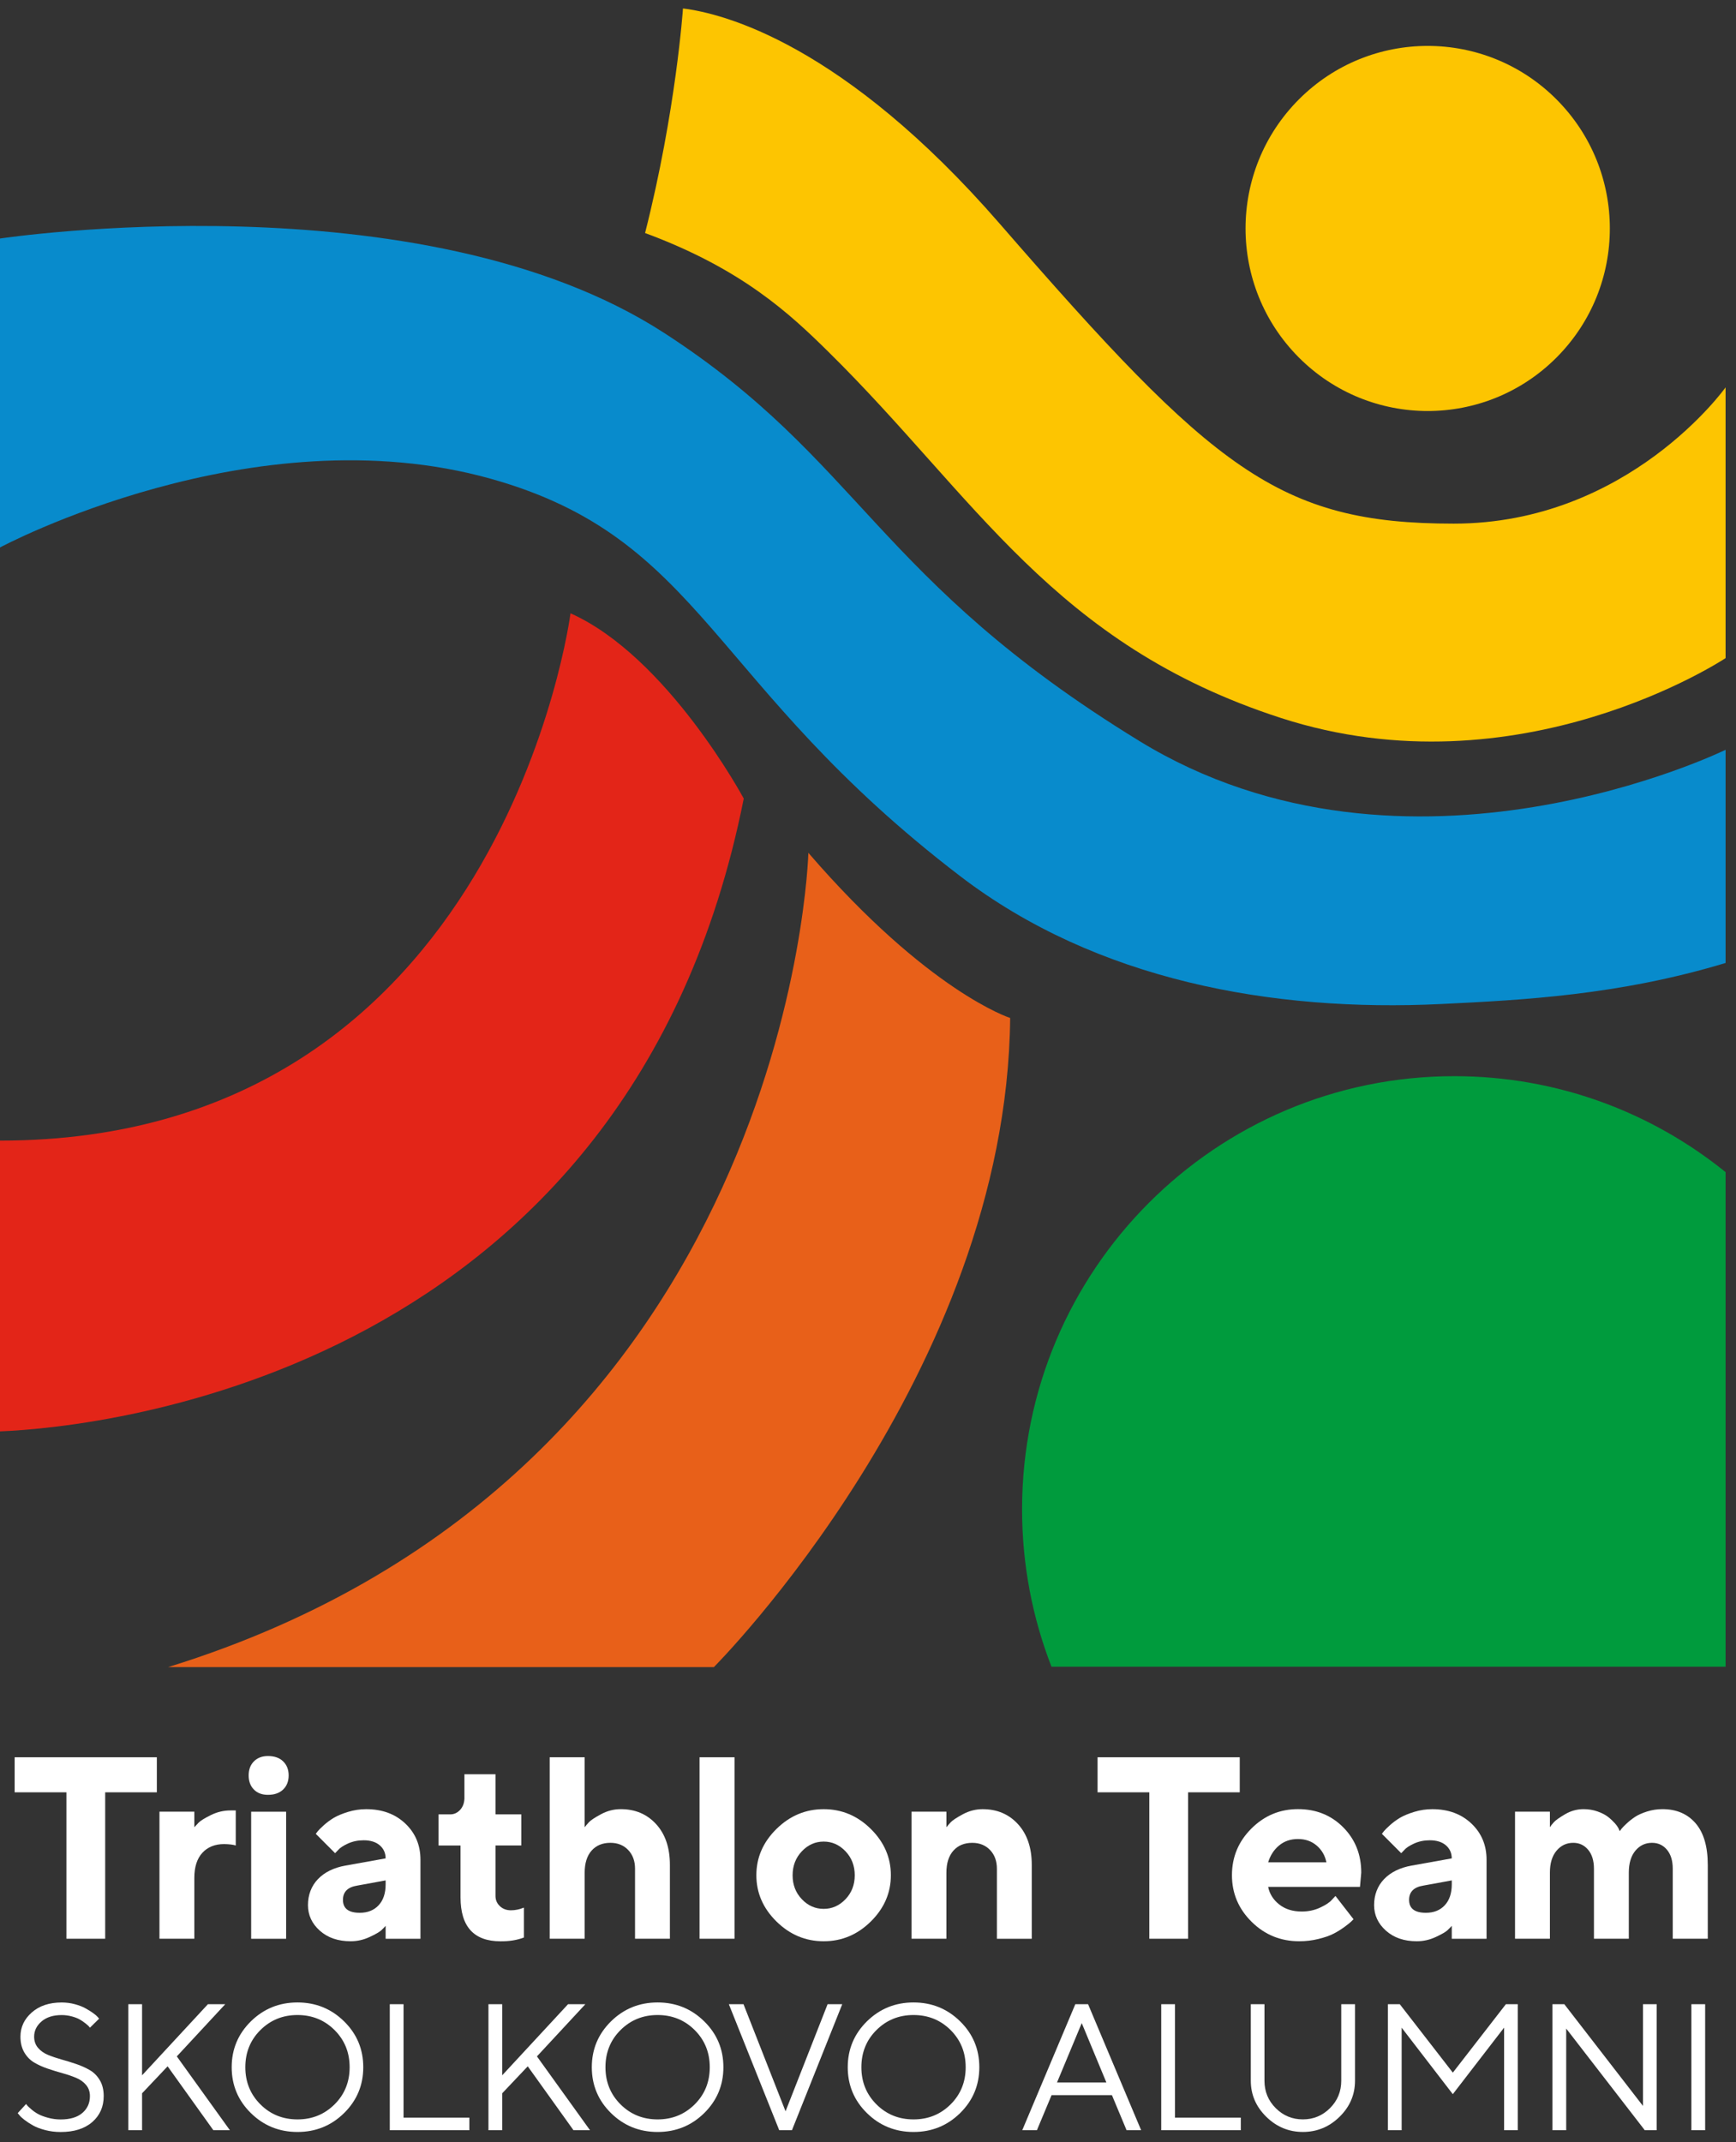
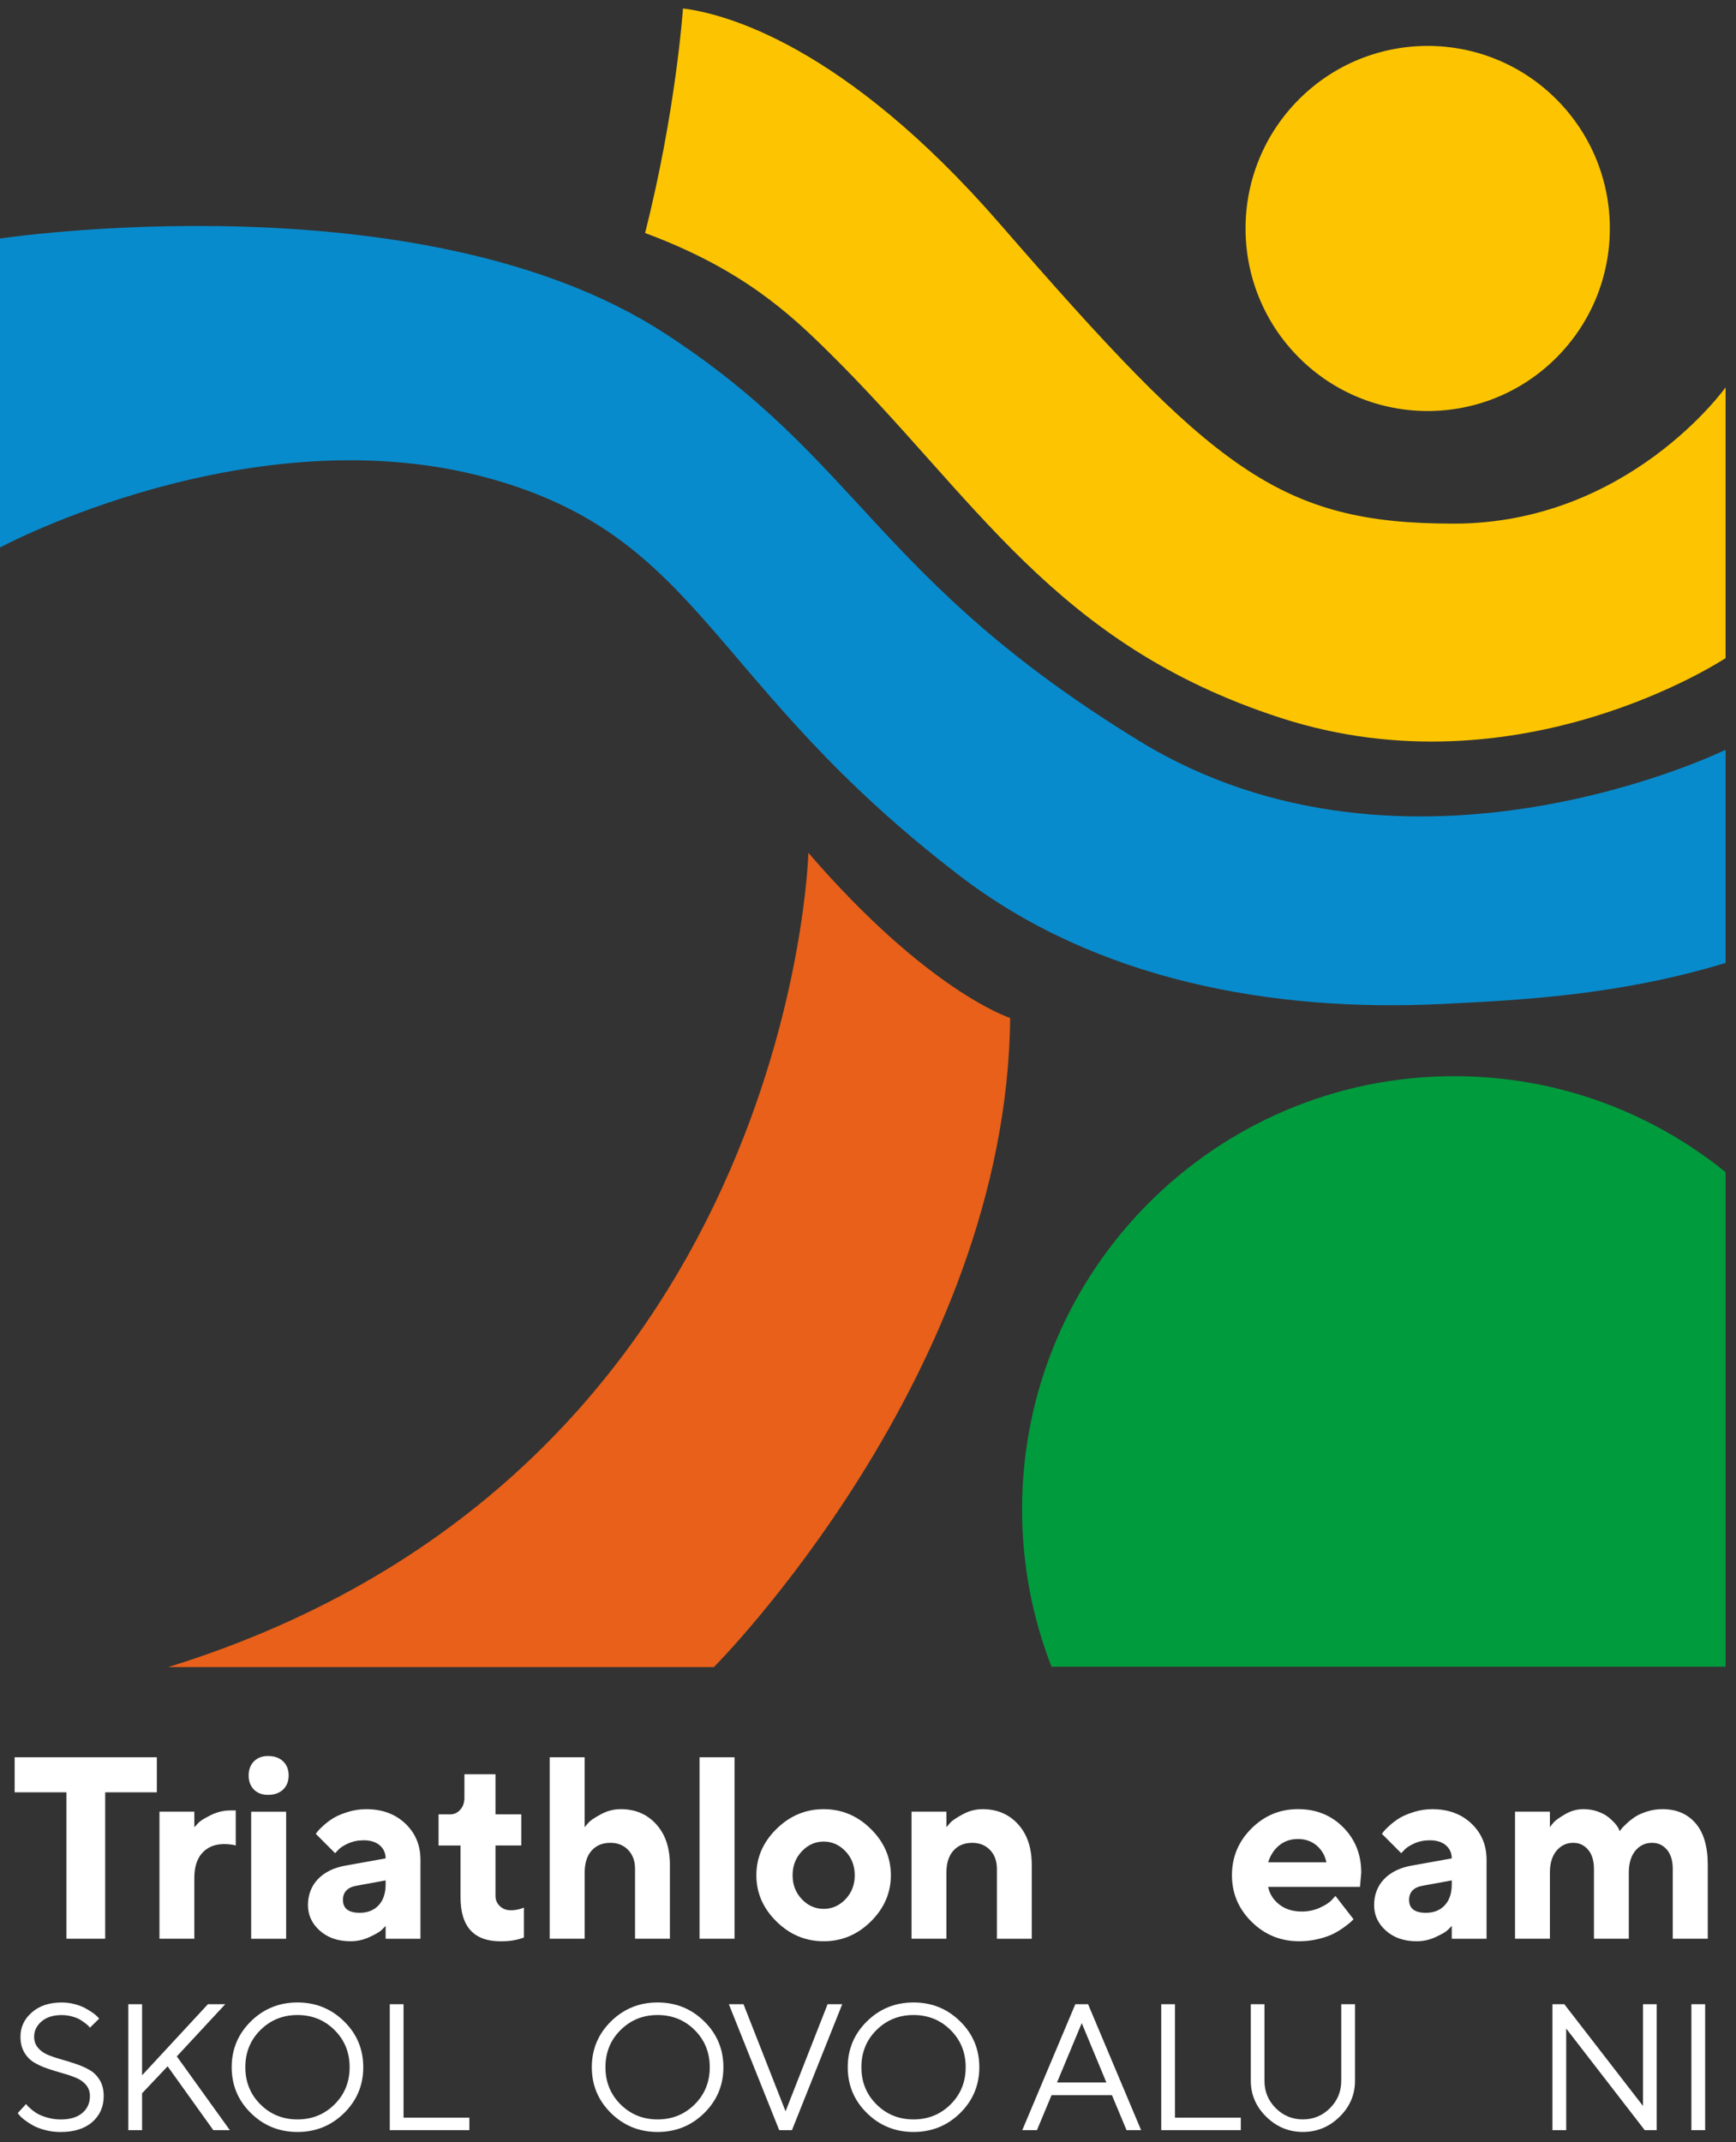
<svg xmlns="http://www.w3.org/2000/svg" width="154" height="190" viewBox="0 0 154 190" fill="none">
  <rect x="0" y="0" width="154" height="190" fill="#333333" stroke="none" />
  <g clip-path="url(#clip0_64_592)">
    <path d="M1.3 155.853H13.913V158.961H9.331V171.947H5.892V158.961H1.3V155.853Z" fill="white" />
    <path d="M20.913 160.568V163.676C20.681 163.602 20.337 163.56 19.883 163.552C19.069 163.552 18.425 163.811 17.951 164.326C17.477 164.843 17.239 165.582 17.239 166.548V171.947H14.146V160.678H17.239V162.059C17.329 161.955 17.455 161.819 17.619 161.65C17.783 161.482 18.143 161.26 18.699 160.983C19.255 160.706 19.839 160.568 20.451 160.568H20.911H20.913Z" fill="white" />
    <path d="M25.114 156.214C25.442 156.528 25.606 156.945 25.606 157.464C25.606 157.983 25.442 158.402 25.114 158.715C24.786 159.029 24.338 159.185 23.77 159.185C23.248 159.185 22.83 159.029 22.522 158.715C22.212 158.4 22.058 157.983 22.058 157.464C22.058 156.945 22.214 156.526 22.528 156.214C22.842 155.899 23.256 155.743 23.772 155.743C24.34 155.743 24.788 155.899 25.116 156.214H25.114ZM25.382 160.68V171.949H22.28V160.68H25.382Z" fill="white" />
    <path d="M34.209 171.947V170.803C34.12 170.907 33.995 171.037 33.834 171.189C33.673 171.344 33.324 171.544 32.785 171.795C32.248 172.045 31.688 172.171 31.105 172.171C29.985 172.171 29.073 171.859 28.373 171.234C27.671 170.608 27.319 169.851 27.319 168.961C27.319 168.071 27.615 167.274 28.203 166.66C28.793 166.047 29.607 165.646 30.645 165.46L34.208 164.821C34.208 164.35 34.035 163.963 33.691 163.664C33.347 163.366 32.87 163.215 32.258 163.215C31.75 163.215 31.288 163.312 30.869 163.502C30.451 163.692 30.155 163.889 29.985 164.091L29.727 164.36L28.013 162.642C28.057 162.582 28.119 162.502 28.197 162.402C28.275 162.302 28.451 162.127 28.723 161.881C28.995 161.634 29.293 161.416 29.613 161.223C29.935 161.033 30.355 160.857 30.879 160.696C31.401 160.536 31.936 160.456 32.481 160.456C33.9 160.456 35.058 160.881 35.954 161.73C36.85 162.58 37.298 163.648 37.298 164.935V171.949H34.206L34.209 171.947ZM31.913 169.646C32.615 169.646 33.173 169.424 33.587 168.979C34.002 168.534 34.209 167.915 34.209 167.121V166.773L31.689 167.234C30.845 167.368 30.423 167.791 30.423 168.502C30.423 169.266 30.919 169.646 31.913 169.646Z" fill="white" />
    <path d="M41.199 159.422V157.358H43.955V160.915H46.242V163.676H43.955V168.155C43.955 168.508 44.083 168.807 44.341 169.053C44.599 169.3 44.925 169.424 45.322 169.424C45.523 169.424 45.719 169.404 45.91 169.362C46.099 169.322 46.243 169.278 46.342 169.233L46.475 169.189V171.839C45.864 172.071 45.172 172.183 44.403 172.175C42.035 172.175 40.853 170.873 40.853 168.27V163.678H38.905V160.917H39.935C40.285 160.917 40.585 160.779 40.831 160.502C41.077 160.225 41.201 159.867 41.201 159.424L41.199 159.422Z" fill="white" />
    <path d="M51.864 155.853V162.059C51.954 161.939 52.078 161.793 52.24 161.616C52.4 161.44 52.758 161.203 53.316 160.903C53.872 160.604 54.456 160.454 55.068 160.454C56.352 160.454 57.4 160.899 58.21 161.789C59.02 162.678 59.426 163.881 59.426 165.392V171.947H56.334V165.741C56.334 165.051 56.13 164.496 55.724 164.073C55.318 163.65 54.792 163.44 54.15 163.44C53.448 163.44 52.892 163.67 52.482 164.129C52.072 164.59 51.866 165.242 51.866 166.087V171.945H48.764V155.851H51.866L51.864 155.853Z" fill="white" />
    <path d="M65.16 155.853V171.947H62.058V155.853H65.16Z" fill="white" />
    <path d="M77.252 162.211C78.436 163.382 79.028 164.751 79.028 166.314C79.028 167.877 78.436 169.246 77.252 170.416C76.068 171.586 74.674 172.171 73.068 172.171C71.462 172.171 70.066 171.586 68.878 170.416C67.69 169.246 67.096 167.877 67.096 166.314C67.096 164.751 67.69 163.382 68.878 162.211C70.066 161.041 71.462 160.456 73.068 160.456C74.674 160.456 76.068 161.041 77.252 162.211ZM71.13 164.193C70.584 164.771 70.312 165.478 70.312 166.32C70.312 167.161 70.584 167.869 71.13 168.44C71.674 169.013 72.32 169.298 73.068 169.298C73.816 169.298 74.46 169.011 75.006 168.44C75.55 167.867 75.824 167.161 75.824 166.32C75.824 165.478 75.552 164.769 75.006 164.193C74.46 163.618 73.814 163.33 73.068 163.33C72.322 163.33 71.676 163.618 71.13 164.193Z" fill="white" />
    <path d="M83.957 160.68V162.061C84.047 161.941 84.173 161.795 84.337 161.618C84.501 161.442 84.861 161.205 85.417 160.905C85.973 160.606 86.557 160.456 87.169 160.456C88.453 160.456 89.501 160.901 90.311 161.791C91.121 162.68 91.527 163.883 91.527 165.394V171.949H88.435V165.743C88.435 165.053 88.231 164.498 87.825 164.075C87.417 163.652 86.893 163.442 86.251 163.442C85.549 163.442 84.991 163.672 84.577 164.131C84.163 164.592 83.955 165.244 83.955 166.089V171.947H80.863V160.678H83.955L83.957 160.68Z" fill="white" />
-     <path d="M97.365 155.853H109.978V158.961H105.395V171.947H101.957V158.961H97.365V155.853Z" fill="white" />
    <path d="M120.642 167.346H112.498C112.618 167.959 112.942 168.478 113.472 168.901C114.002 169.324 114.67 169.534 115.478 169.534C116.06 169.534 116.6 169.42 117.096 169.191C117.592 168.963 117.942 168.733 118.144 168.502L118.468 168.153L120.07 170.217L119.868 170.42C119.772 170.518 119.57 170.678 119.264 170.903C118.958 171.127 118.634 171.328 118.29 171.504C117.946 171.68 117.5 171.835 116.952 171.969C116.404 172.103 115.838 172.171 115.256 172.171C113.606 172.171 112.198 171.598 111.034 170.448C109.87 169.3 109.286 167.921 109.286 166.312C109.286 164.702 109.86 163.324 111.01 162.175C112.16 161.027 113.538 160.452 115.144 160.452C116.75 160.452 118.086 160.989 119.154 162.063C120.222 163.137 120.756 164.478 120.756 166.087L120.644 167.344L120.642 167.346ZM116.806 163.686C116.354 163.298 115.8 163.103 115.142 163.103C114.484 163.103 113.926 163.294 113.468 163.676C113.008 164.057 112.686 164.556 112.5 165.169H117.664C117.544 164.57 117.258 164.077 116.808 163.688L116.806 163.686Z" fill="white" />
    <path d="M128.786 171.947V170.803C128.696 170.907 128.572 171.037 128.41 171.189C128.25 171.344 127.9 171.544 127.362 171.795C126.824 172.045 126.264 172.171 125.682 172.171C124.562 172.171 123.65 171.859 122.948 171.234C122.246 170.608 121.896 169.851 121.896 168.961C121.896 168.071 122.19 167.274 122.78 166.66C123.37 166.047 124.184 165.646 125.222 165.46L128.784 164.821C128.784 164.35 128.612 163.963 128.268 163.664C127.924 163.366 127.446 163.215 126.834 163.215C126.326 163.215 125.864 163.312 125.446 163.502C125.028 163.692 124.732 163.889 124.56 164.091L124.302 164.36L122.588 162.642C122.632 162.582 122.694 162.502 122.772 162.402C122.85 162.302 123.026 162.127 123.298 161.881C123.57 161.634 123.868 161.416 124.188 161.223C124.508 161.033 124.932 160.857 125.454 160.696C125.976 160.536 126.51 160.456 127.056 160.456C128.474 160.456 129.632 160.881 130.528 161.73C131.424 162.58 131.872 163.648 131.872 164.935V171.949H128.78L128.786 171.947ZM126.49 169.646C127.192 169.646 127.75 169.424 128.164 168.979C128.578 168.534 128.786 167.915 128.786 167.121V166.773L126.266 167.234C125.422 167.368 125 167.791 125 168.502C125 169.266 125.496 169.646 126.49 169.646Z" fill="white" />
    <path d="M148.389 171.947V165.74C148.389 165.023 148.217 164.46 147.873 164.051C147.529 163.642 147.089 163.44 146.551 163.44C145.953 163.44 145.461 163.674 145.073 164.141C144.685 164.608 144.491 165.257 144.491 166.089V171.947H141.399V165.74C141.399 165.023 141.225 164.46 140.879 164.051C140.533 163.642 140.093 163.44 139.563 163.44C138.965 163.44 138.471 163.674 138.079 164.141C137.687 164.608 137.491 165.257 137.491 166.089V171.947H134.398V160.678H137.491V162.059C137.565 161.939 137.681 161.793 137.839 161.616C137.995 161.44 138.331 161.203 138.841 160.903C139.353 160.604 139.899 160.454 140.481 160.454C140.921 160.454 141.335 160.524 141.725 160.662C142.113 160.801 142.423 160.961 142.655 161.145C142.887 161.328 143.085 161.516 143.255 161.706C143.423 161.897 143.537 162.063 143.597 162.205L143.687 162.408C143.717 162.364 143.767 162.294 143.839 162.199C143.911 162.105 144.063 161.949 144.299 161.728C144.533 161.508 144.787 161.31 145.055 161.133C145.323 160.957 145.677 160.801 146.113 160.662C146.549 160.524 147.003 160.454 147.473 160.454C148.713 160.454 149.693 160.871 150.413 161.704C151.133 162.538 151.495 163.769 151.495 165.392V171.947H148.393H148.389Z" fill="white" />
    <path d="M7.977 185.897C7.977 185.512 7.862 185.186 7.636 184.915C7.408 184.645 7.114 184.434 6.752 184.284C6.39 184.134 5.99 183.997 5.552 183.875C5.114 183.753 4.676 183.619 4.238 183.47C3.8 183.322 3.4 183.142 3.038 182.929C2.676 182.717 2.382 182.414 2.154 182.025C1.926 181.637 1.814 181.172 1.814 180.631C1.814 179.789 2.15 179.074 2.82 178.484C3.49 177.895 4.372 177.601 5.466 177.601C5.878 177.601 6.27 177.651 6.642 177.753C7.014 177.855 7.324 177.973 7.572 178.112C7.821 178.25 8.043 178.386 8.239 178.524C8.435 178.663 8.575 178.781 8.659 178.879L8.793 179.035L7.977 179.837C7.955 179.805 7.925 179.765 7.88 179.717C7.838 179.667 7.739 179.579 7.58 179.452C7.422 179.326 7.254 179.212 7.078 179.11C6.902 179.007 6.666 178.917 6.374 178.837C6.08 178.757 5.778 178.717 5.468 178.717C4.724 178.717 4.13 178.903 3.69 179.278C3.25 179.653 3.028 180.104 3.028 180.635C3.028 181.019 3.142 181.346 3.368 181.617C3.596 181.887 3.89 182.098 4.256 182.248C4.62 182.398 5.022 182.534 5.46 182.657C5.898 182.779 6.336 182.913 6.77 183.062C7.206 183.21 7.606 183.39 7.971 183.603C8.335 183.815 8.631 184.116 8.859 184.502C9.087 184.889 9.199 185.356 9.199 185.901C9.199 186.847 8.861 187.615 8.185 188.204C7.508 188.793 6.574 189.088 5.38 189.088C4.894 189.088 4.432 189.029 3.994 188.913C3.556 188.797 3.196 188.659 2.916 188.5C2.636 188.342 2.388 188.18 2.172 188.013C1.956 187.847 1.804 187.707 1.72 187.593L1.57 187.414L2.314 186.605C2.336 186.637 2.374 186.685 2.428 186.749C2.484 186.813 2.604 186.925 2.788 187.084C2.972 187.242 3.172 187.38 3.386 187.496C3.6 187.613 3.888 187.723 4.254 187.823C4.618 187.923 4.994 187.975 5.378 187.975C6.212 187.975 6.854 187.785 7.302 187.402C7.75 187.021 7.977 186.52 7.977 185.903V185.897Z" fill="white" />
    <path d="M12.605 184.057L18.443 177.755H19.979L15.685 182.382L20.391 188.927H18.925L14.869 183.262L12.603 185.655V188.927H11.383V177.753H12.603V184.055L12.605 184.057Z" fill="white" />
    <path d="M30.523 179.274C31.659 180.39 32.225 181.747 32.225 183.342C32.225 184.937 31.657 186.292 30.523 187.41C29.387 188.526 28.009 189.085 26.389 189.085C24.769 189.085 23.389 188.526 22.255 187.41C21.119 186.294 20.553 184.937 20.553 183.342C20.553 181.747 21.121 180.392 22.255 179.274C23.391 178.158 24.769 177.598 26.389 177.598C28.009 177.598 29.389 178.158 30.523 179.274ZM23.101 180.045C22.209 180.933 21.763 182.031 21.763 183.342C21.763 184.653 22.209 185.749 23.101 186.639C23.993 187.528 25.089 187.971 26.389 187.971C27.689 187.971 28.783 187.526 29.677 186.639C30.571 185.751 31.015 184.653 31.015 183.342C31.015 182.031 30.569 180.935 29.677 180.045C28.785 179.158 27.689 178.713 26.389 178.713C25.089 178.713 23.995 179.158 23.101 180.045Z" fill="white" />
    <path d="M41.636 188.927H34.578V177.753H35.798V187.813H41.636V188.927Z" fill="white" />
-     <path d="M44.552 184.057L50.39 177.755H51.926L47.632 182.382L52.338 188.927H50.872L46.816 183.262L44.55 185.655V188.927H43.33V177.753H44.55V184.055L44.552 184.057Z" fill="white" />
    <path d="M62.47 179.274C63.606 180.39 64.172 181.747 64.172 183.342C64.172 184.937 63.604 186.292 62.47 187.41C61.334 188.526 59.956 189.085 58.336 189.085C56.716 189.085 55.336 188.526 54.202 187.41C53.066 186.294 52.499 184.937 52.499 183.342C52.499 181.747 53.068 180.392 54.202 179.274C55.338 178.158 56.716 177.598 58.336 177.598C59.956 177.598 61.336 178.158 62.47 179.274ZM55.048 180.045C54.156 180.933 53.71 182.031 53.71 183.342C53.71 184.653 54.156 185.749 55.048 186.639C55.94 187.526 57.036 187.971 58.336 187.971C59.636 187.971 60.73 187.526 61.624 186.639C62.518 185.751 62.962 184.653 62.962 183.342C62.962 182.031 62.516 180.935 61.624 180.045C60.732 179.158 59.636 178.713 58.336 178.713C57.036 178.713 55.942 179.158 55.048 180.045Z" fill="white" />
    <path d="M69.124 188.927L64.656 177.753H65.956L69.686 187.252L73.416 177.753H74.715L70.254 188.927H69.122H69.124Z" fill="white" />
    <path d="M85.173 179.274C86.309 180.39 86.875 181.747 86.875 183.342C86.875 184.937 86.307 186.292 85.173 187.41C84.037 188.526 82.659 189.085 81.039 189.085C79.419 189.085 78.039 188.526 76.905 187.41C75.769 186.294 75.203 184.937 75.203 183.342C75.203 181.747 75.771 180.392 76.905 179.274C78.041 178.158 79.419 177.598 81.039 177.598C82.659 177.598 84.039 178.158 85.173 179.274ZM77.751 180.045C76.859 180.933 76.413 182.031 76.413 183.342C76.413 184.653 76.859 185.749 77.751 186.639C78.643 187.528 79.739 187.971 81.039 187.971C82.339 187.971 83.433 187.526 84.327 186.639C85.219 185.751 85.665 184.653 85.665 183.342C85.665 182.031 85.219 180.935 84.327 180.045C83.435 179.158 82.339 178.713 81.039 178.713C79.739 178.713 78.645 179.158 77.751 180.045Z" fill="white" />
    <path d="M98.639 185.819H93.285L91.985 188.927H90.685L95.391 177.753H96.523L101.229 188.927H99.937L98.639 185.819ZM98.147 184.697L95.961 179.43L93.767 184.697H98.147Z" fill="white" />
    <path d="M110.071 188.927H103.013V177.753H104.233V187.813H110.071V188.927Z" fill="white" />
    <path d="M113.168 186.971C113.834 187.636 114.636 187.969 115.576 187.969C116.516 187.969 117.318 187.636 117.984 186.971C118.65 186.306 118.982 185.496 118.982 184.54V177.753H120.202V184.54C120.202 185.777 119.746 186.843 118.832 187.739C117.918 188.634 116.834 189.083 115.58 189.083C114.326 189.083 113.242 188.634 112.328 187.735C111.414 186.837 110.958 185.771 110.958 184.54V177.753H112.17V184.54C112.17 185.496 112.502 186.306 113.168 186.971Z" fill="white" />
-     <path d="M133.424 179.835L128.878 185.733L124.34 179.835V188.927H123.12V177.753H124.174L128.88 183.823L133.586 177.753H134.64V188.927H133.428V179.835H133.424Z" fill="white" />
    <path d="M145.749 177.755H146.961V188.929H145.907L138.937 179.913V188.929H137.717V177.755H138.771L145.749 186.777V177.755Z" fill="white" />
    <path d="M150.042 188.927V177.753H151.263V188.927H150.042Z" fill="white" />
    <path d="M71.71 75.638C71.71 75.638 70.296 130.694 14.912 147.857H63.326C63.326 147.857 89.298 121.839 89.612 90.285C89.612 90.285 82.38 87.993 71.71 75.638Z" fill="#E86019" />
    <path d="M128.952 46.441C113.421 46.441 107.631 41.644 88.695 19.852C74.804 3.868 64.15 1.191 60.586 0.75C60.586 0.75 59.974 9.83 57.224 20.668C65.818 23.844 70.074 27.84 73.468 31.183C86.564 44.083 93.411 57.123 113.607 63.67C134.778 70.534 153.077 58.367 153.077 58.367V34.355C153.077 34.355 144.482 46.441 128.954 46.441H128.952Z" fill="#FDC501" />
    <path d="M138.076 31.711C144.386 25.389 144.386 15.137 138.076 8.815C131.766 2.492 121.535 2.492 115.225 8.815C108.914 15.137 108.914 25.389 115.225 31.711C121.535 38.034 131.766 38.034 138.076 31.711Z" fill="#FDC501" />
    <path d="M129.012 95.446C107.835 95.446 90.668 112.646 90.668 133.865C90.668 138.787 91.594 143.492 93.276 147.819H153.076V103.957C146.496 98.634 138.126 95.446 129.012 95.446Z" fill="#009B3D" />
    <path d="M101.033 65.696C77.646 51.361 76.426 40.885 58.954 29.552C37.341 15.53 0 21.155 0 21.155V48.554C0 48.554 22.427 36.538 43.553 42.466C62.444 47.766 62.856 60.652 85.201 77.724C97.261 86.939 112.855 89.778 127.848 89.047C135.092 88.694 143.626 88.263 153.075 85.406V66.5C153.075 66.5 124.88 80.316 101.033 65.698V65.696Z" fill="#088BCC" />
-     <path d="M65.978 70.825C65.978 70.825 59.224 58.241 50.609 54.394C50.609 54.394 44.593 101.161 0 101.161V126.949C9.19 126.582 55.844 121.734 65.978 70.825Z" fill="#E32518" />
  </g>
  <defs>
    <clipPath id="clip0_64_592">
      <rect width="153.075" height="188.333" fill="white" transform="translate(0 0.75)" />
    </clipPath>
  </defs>
</svg>